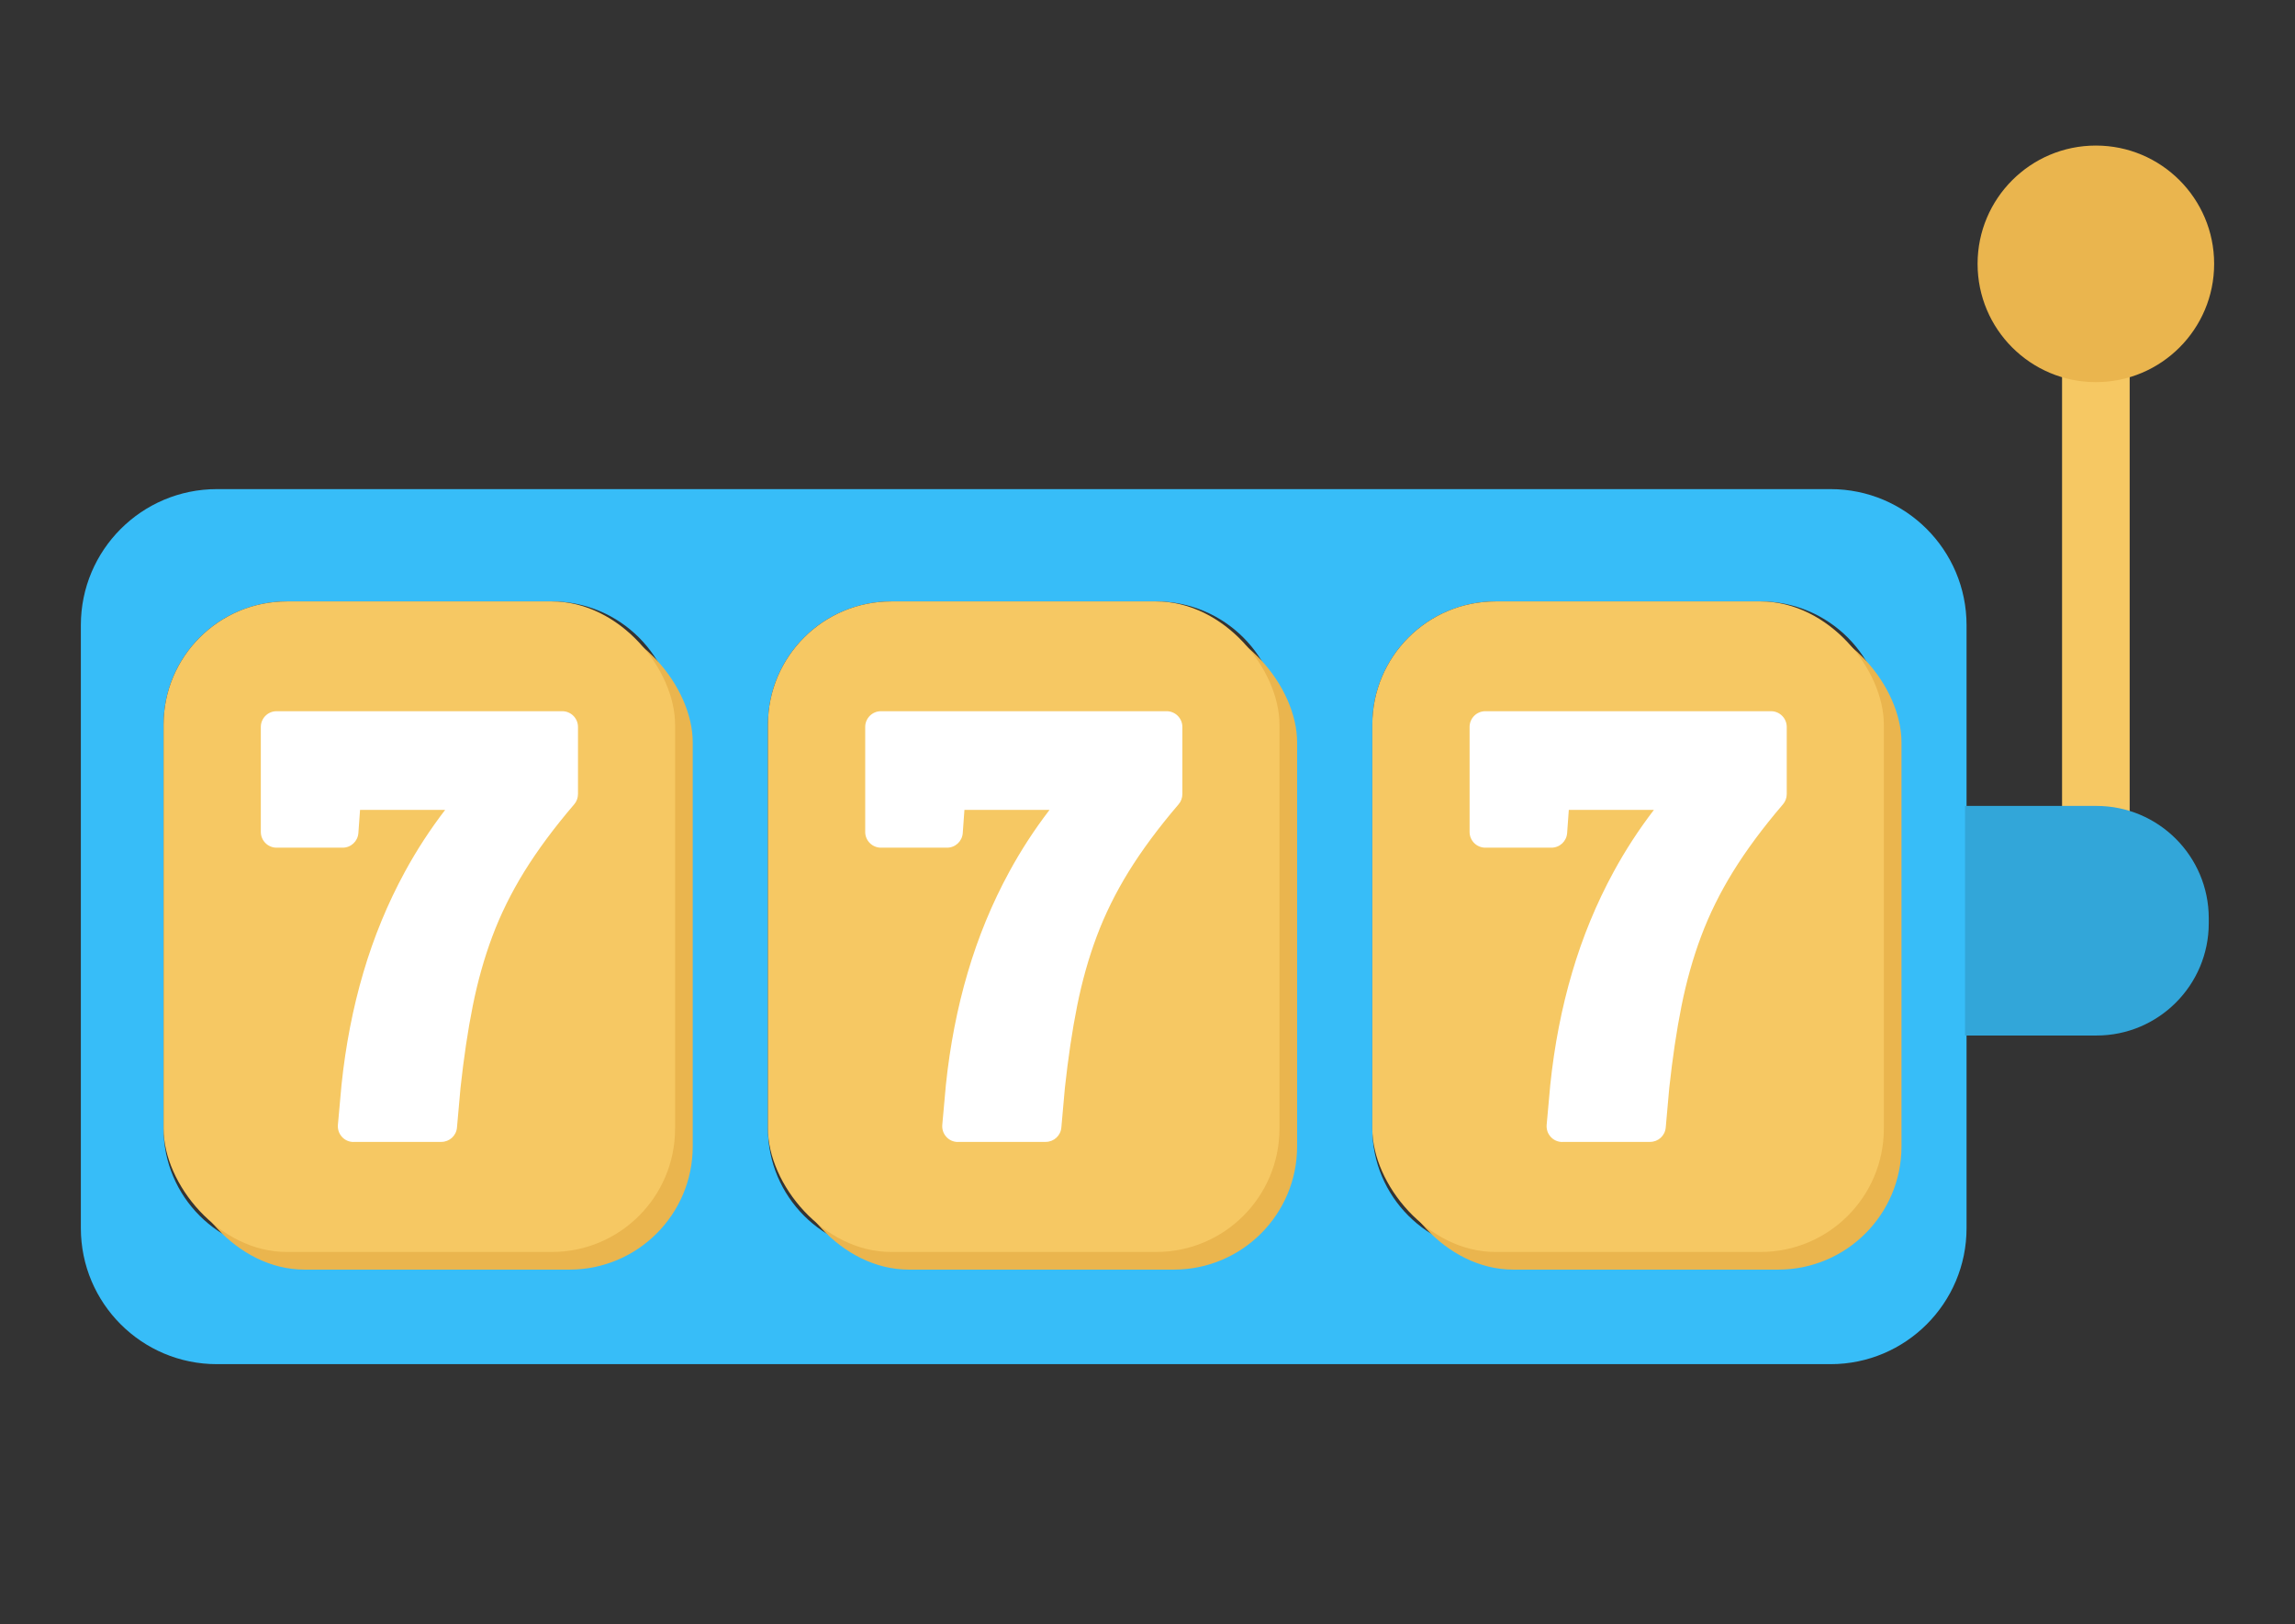
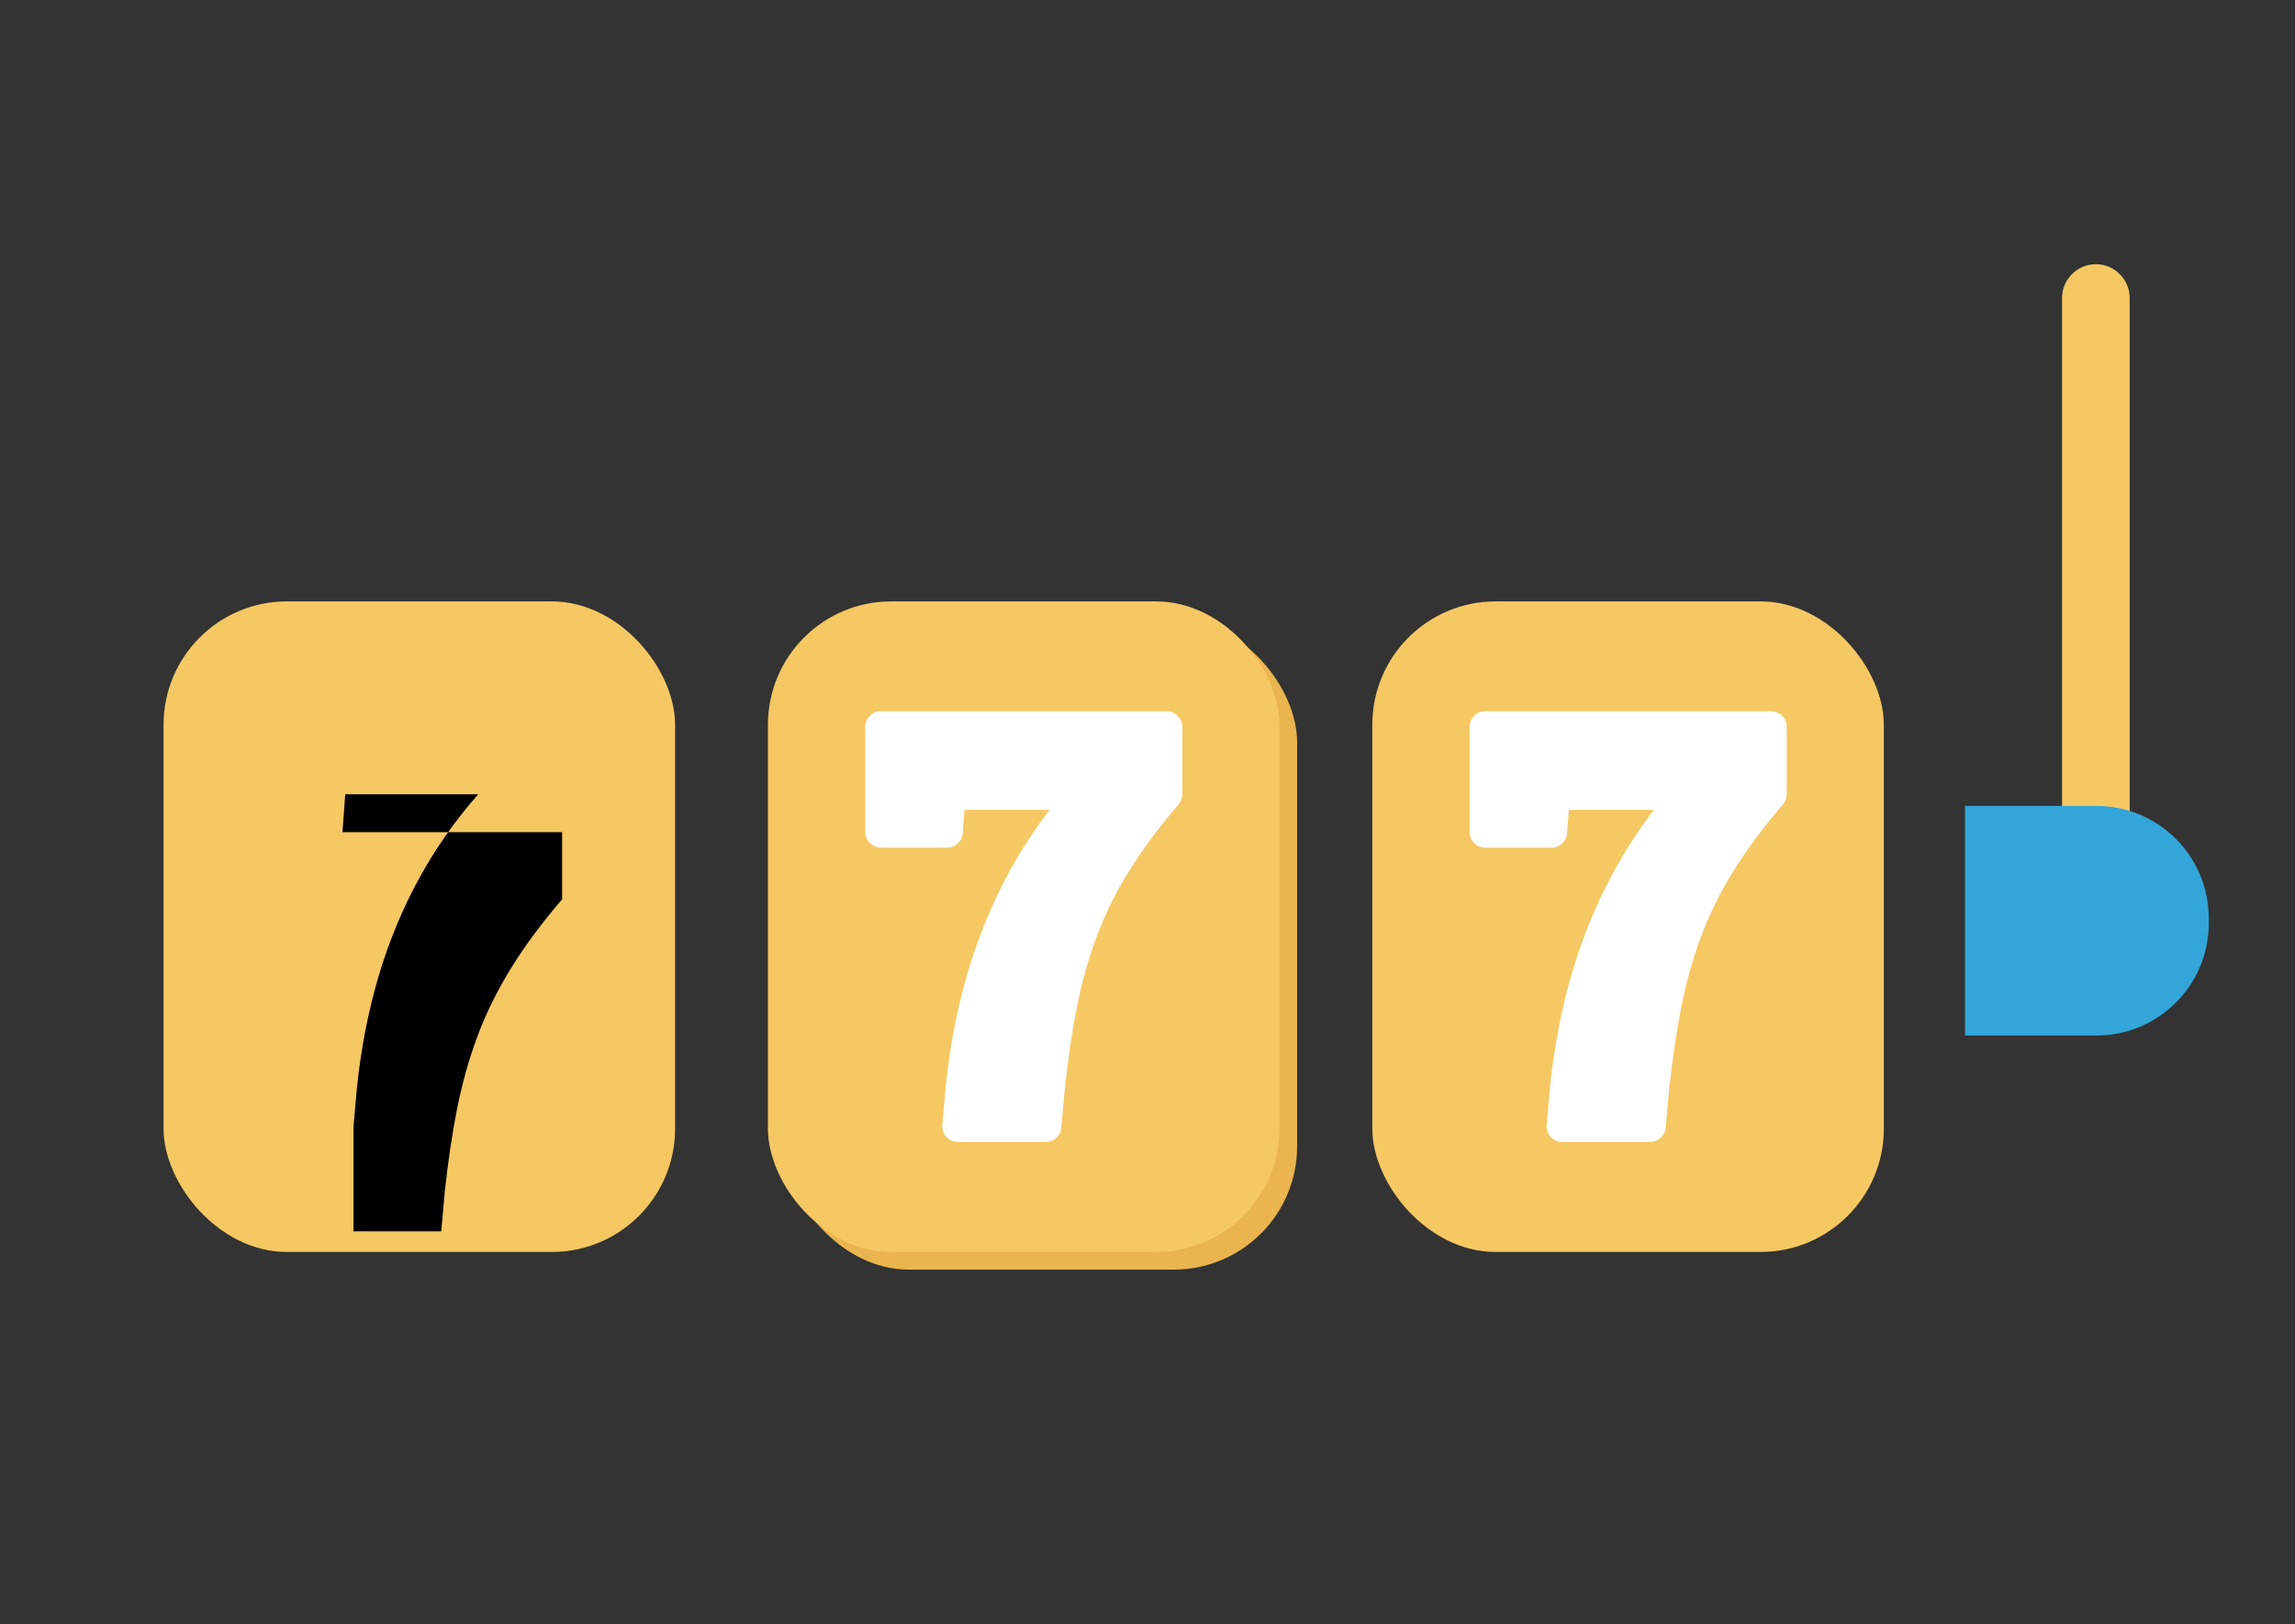
<svg xmlns="http://www.w3.org/2000/svg" id="Layer_1" data-name="Layer 1" viewBox="0 0 260 184">
  <rect x="0" y="0" width="260" height="184" fill="#333333" stroke="none" />
  <defs>
    <style>
      .cls-1 {
        fill: #eab54e;
      }

      .cls-2 {
        fill: #f6c863;
      }

      .cls-3 {
        fill: #fff;
      }

      .cls-4 {
        fill: #37bdf8;
      }

      .cls-5 {
        fill: #32a6d9;
      }
    </style>
  </defs>
  <g>
-     <path class="cls-4" d="M207.38,55.41H24.57c-8.51,0-15.41,6.9-15.41,15.41v68.31c0,8.51,6.9,15.41,15.41,15.41h182.81c8.51,0,15.41-6.9,15.41-15.41v-68.31c0-8.51-6.9-15.41-15.41-15.41ZM76.48,127.85c0,7.72-6.26,13.97-13.97,13.97h-30.01c-7.72,0-13.97-6.26-13.97-13.97v-45.75c0-7.72,6.26-13.97,13.97-13.97h30.01c7.72,0,13.97,6.26,13.97,13.97v45.75ZM144.95,127.85c0,7.72-6.26,13.97-13.97,13.97h-30.01c-7.72,0-13.97-6.26-13.97-13.97v-45.75c0-7.72,6.26-13.97,13.97-13.97h30.01c7.72,0,13.97,6.26,13.97,13.97v45.75ZM213.42,127.85c0,7.72-6.26,13.97-13.97,13.97h-30.01c-7.72,0-13.97-6.26-13.97-13.97v-45.75c0-7.72,6.26-13.97,13.97-13.97h30.01c7.72,0,13.97,6.26,13.97,13.97v45.75Z" />
-     <rect class="cls-1" x="20.53" y="70.13" width="57.95" height="73.7" rx="13.97" ry="13.97" />
    <rect class="cls-2" x="18.53" y="68.13" width="57.95" height="73.7" rx="13.97" ry="13.97" />
    <path class="cls-2" d="M237.44,109.78h0c-2.11,0-3.83-1.72-3.83-3.83V33.76c0-2.11,1.72-3.83,3.83-3.83h0c2.11,0,3.83,1.72,3.83,3.83v72.18c0,2.11-1.72,3.83-3.83,3.83Z" />
    <path class="cls-5" d="M222.62,91.3h14.89c7.02,0,12.72,5.7,12.72,12.72v.57c0,7.02-5.7,12.72-12.72,12.72h-14.89v-26.01h0Z" />
-     <circle class="cls-1" cx="237.44" cy="29.89" r="13.4" />
-     <path d="M40.05,127.59l.4-4.5c.46-4.35,1.26-8.48,2.41-12.39,1.15-3.91,2.67-7.6,4.55-11.06,1.88-3.46,4.14-6.68,6.77-9.66h-15.07l-.31,4.29h-7.49v-11.9h32.37v7.61c-2.34,2.73-4.28,5.35-5.82,7.86-1.54,2.51-2.8,5.05-3.76,7.63-.96,2.58-1.73,5.3-2.3,8.15-.57,2.86-1.04,6.02-1.41,9.47l-.4,4.5h-9.94Z" />
-     <path class="cls-3" d="M40.05,129.37c-.5,0-.98-.21-1.31-.58-.34-.37-.5-.86-.46-1.36,0,0,.41-4.52.41-4.53.46-4.43,1.29-8.71,2.47-12.71,1.18-4.02,2.76-7.85,4.7-11.41,1.33-2.45,2.86-4.8,4.57-7.03h-9.64l-.19,2.63c-.07.93-.84,1.65-1.78,1.65h-7.49c-.98,0-1.78-.8-1.78-1.78v-11.9c0-.98.8-1.78,1.78-1.78h32.37c.98,0,1.78.8,1.78,1.78v7.61c0,.42-.15.84-.43,1.16-2.27,2.65-4.17,5.22-5.66,7.63-1.48,2.4-2.69,4.86-3.61,7.32-.93,2.48-1.67,5.13-2.22,7.88-.56,2.78-1.02,5.91-1.39,9.3l-.4,4.49c-.08.92-.85,1.62-1.77,1.62h-9.94Z" />
+     <path d="M40.05,127.59l.4-4.5c.46-4.35,1.26-8.48,2.41-12.39,1.15-3.91,2.67-7.6,4.55-11.06,1.88-3.46,4.14-6.68,6.77-9.66h-15.07l-.31,4.29h-7.49h32.37v7.61c-2.34,2.73-4.28,5.35-5.82,7.86-1.54,2.51-2.8,5.05-3.76,7.63-.96,2.58-1.73,5.3-2.3,8.15-.57,2.86-1.04,6.02-1.41,9.47l-.4,4.5h-9.94Z" />
    <path class="cls-3" d="M176.99,129.37c-.5,0-.98-.21-1.31-.58-.34-.37-.5-.86-.46-1.36,0,0,.41-4.52.41-4.53.46-4.43,1.29-8.71,2.47-12.71,1.18-4.02,2.76-7.85,4.7-11.41,1.33-2.45,2.86-4.8,4.57-7.03h-9.64l-.19,2.63c-.07.93-.84,1.65-1.78,1.65h-7.49c-.98,0-1.78-.8-1.78-1.78v-11.9c0-.98.8-1.78,1.78-1.78h32.37c.98,0,1.78.8,1.78,1.78v7.61c0,.42-.15.84-.43,1.16-2.27,2.65-4.17,5.22-5.66,7.63-1.48,2.4-2.69,4.86-3.61,7.32-.93,2.48-1.67,5.13-2.22,7.88-.56,2.78-1.02,5.91-1.39,9.3l-.4,4.49c-.08.92-.85,1.62-1.77,1.62h-9.94Z" />
  </g>
  <rect class="cls-1" x="89" y="70.13" width="57.95" height="73.7" rx="13.97" ry="13.97" />
  <rect class="cls-2" x="87" y="68.13" width="57.95" height="73.7" rx="13.97" ry="13.97" />
  <path class="cls-3" d="M108.52,129.37c-.5,0-.98-.21-1.31-.58-.34-.37-.5-.86-.46-1.36,0,0,.41-4.52.41-4.53.46-4.43,1.29-8.71,2.47-12.71,1.18-4.02,2.76-7.85,4.7-11.41,1.33-2.45,2.86-4.8,4.57-7.03h-9.64l-.19,2.63c-.07.93-.84,1.65-1.78,1.65h-7.49c-.98,0-1.78-.8-1.78-1.78v-11.9c0-.98.8-1.78,1.78-1.78h32.37c.98,0,1.78.8,1.78,1.78v7.61c0,.42-.15.84-.43,1.16-2.27,2.65-4.17,5.22-5.66,7.63-1.48,2.4-2.69,4.86-3.61,7.32-.93,2.48-1.67,5.13-2.22,7.88-.56,2.78-1.02,5.91-1.39,9.3l-.4,4.49c-.08.92-.85,1.62-1.77,1.62h-9.94Z" />
-   <rect class="cls-1" x="157.47" y="70.13" width="57.95" height="73.7" rx="13.97" ry="13.97" />
  <rect class="cls-2" x="155.47" y="68.13" width="57.95" height="73.7" rx="13.97" ry="13.97" />
  <path class="cls-3" d="M176.99,129.37c-.5,0-.98-.21-1.31-.58-.34-.37-.5-.86-.46-1.36,0,0,.41-4.52.41-4.53.46-4.43,1.29-8.71,2.47-12.71,1.18-4.02,2.76-7.85,4.7-11.41,1.33-2.45,2.86-4.8,4.57-7.03h-9.64l-.19,2.63c-.07.93-.84,1.65-1.78,1.65h-7.49c-.98,0-1.78-.8-1.78-1.78v-11.9c0-.98.8-1.78,1.78-1.78h32.37c.98,0,1.78.8,1.78,1.78v7.61c0,.42-.15.84-.43,1.16-2.27,2.65-4.17,5.22-5.66,7.63-1.48,2.4-2.69,4.86-3.61,7.32-.93,2.48-1.67,5.13-2.22,7.88-.56,2.78-1.02,5.91-1.39,9.3l-.4,4.49c-.08.92-.85,1.62-1.77,1.62h-9.94Z" />
</svg>